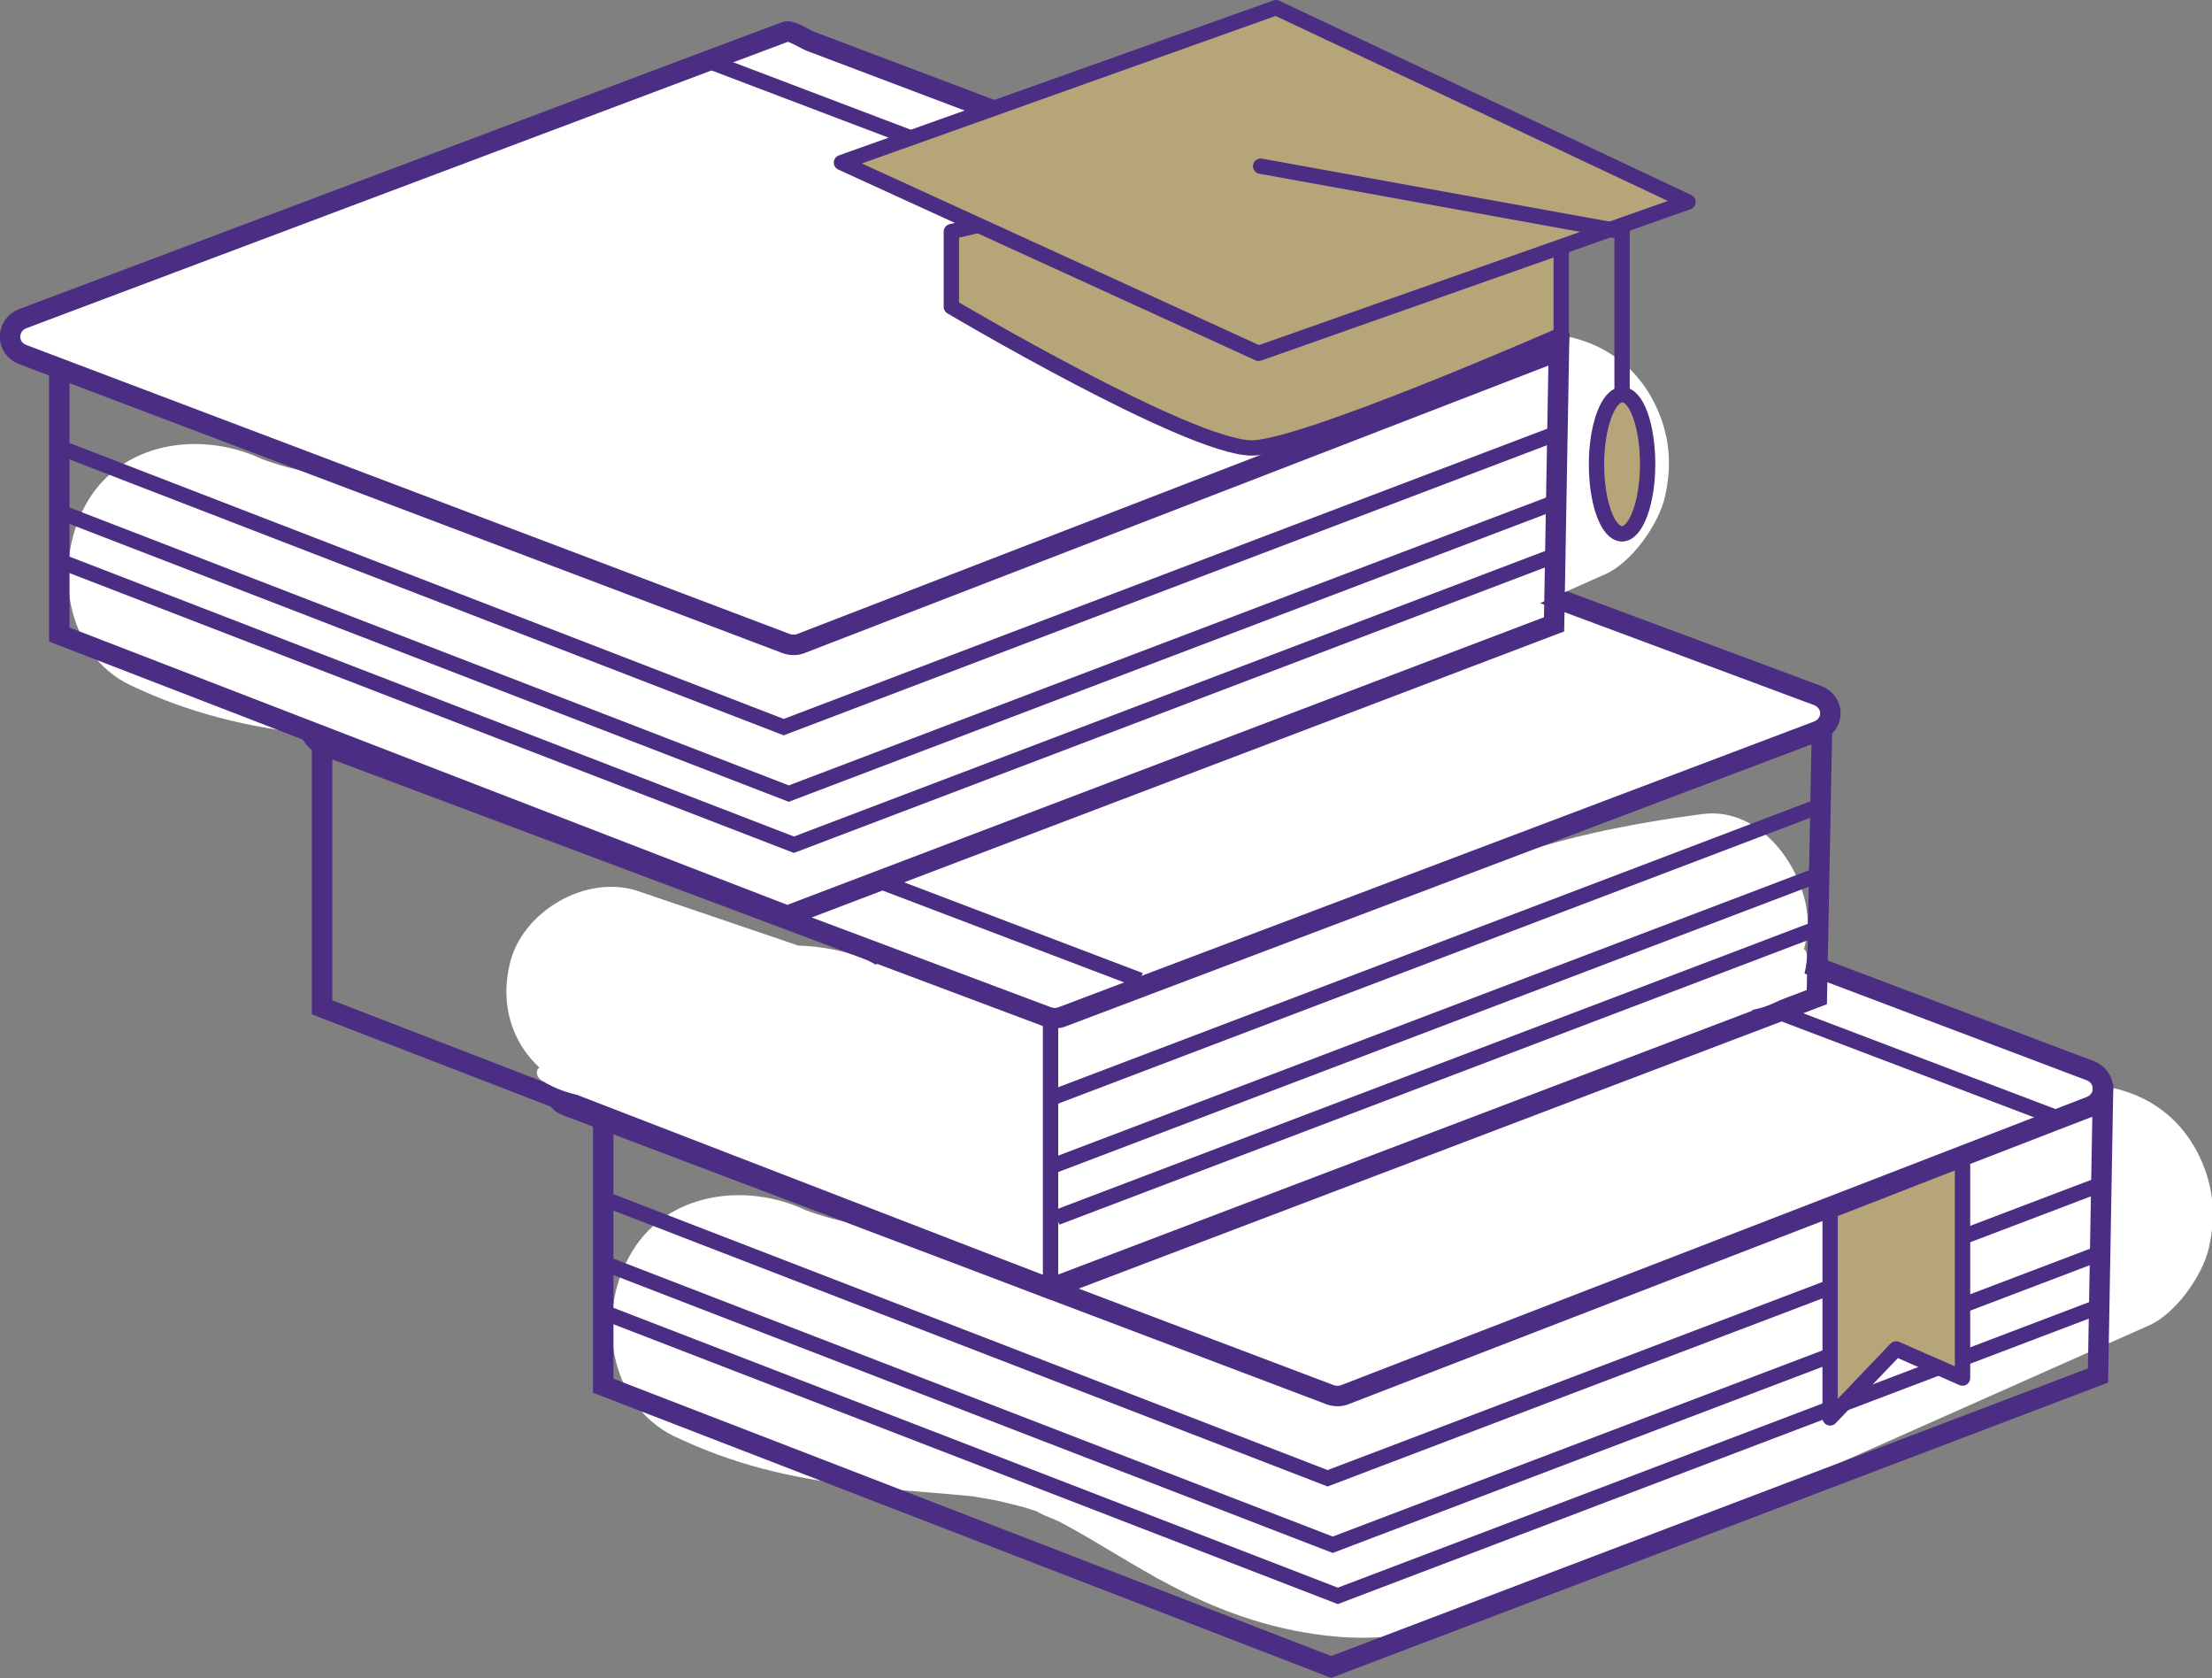
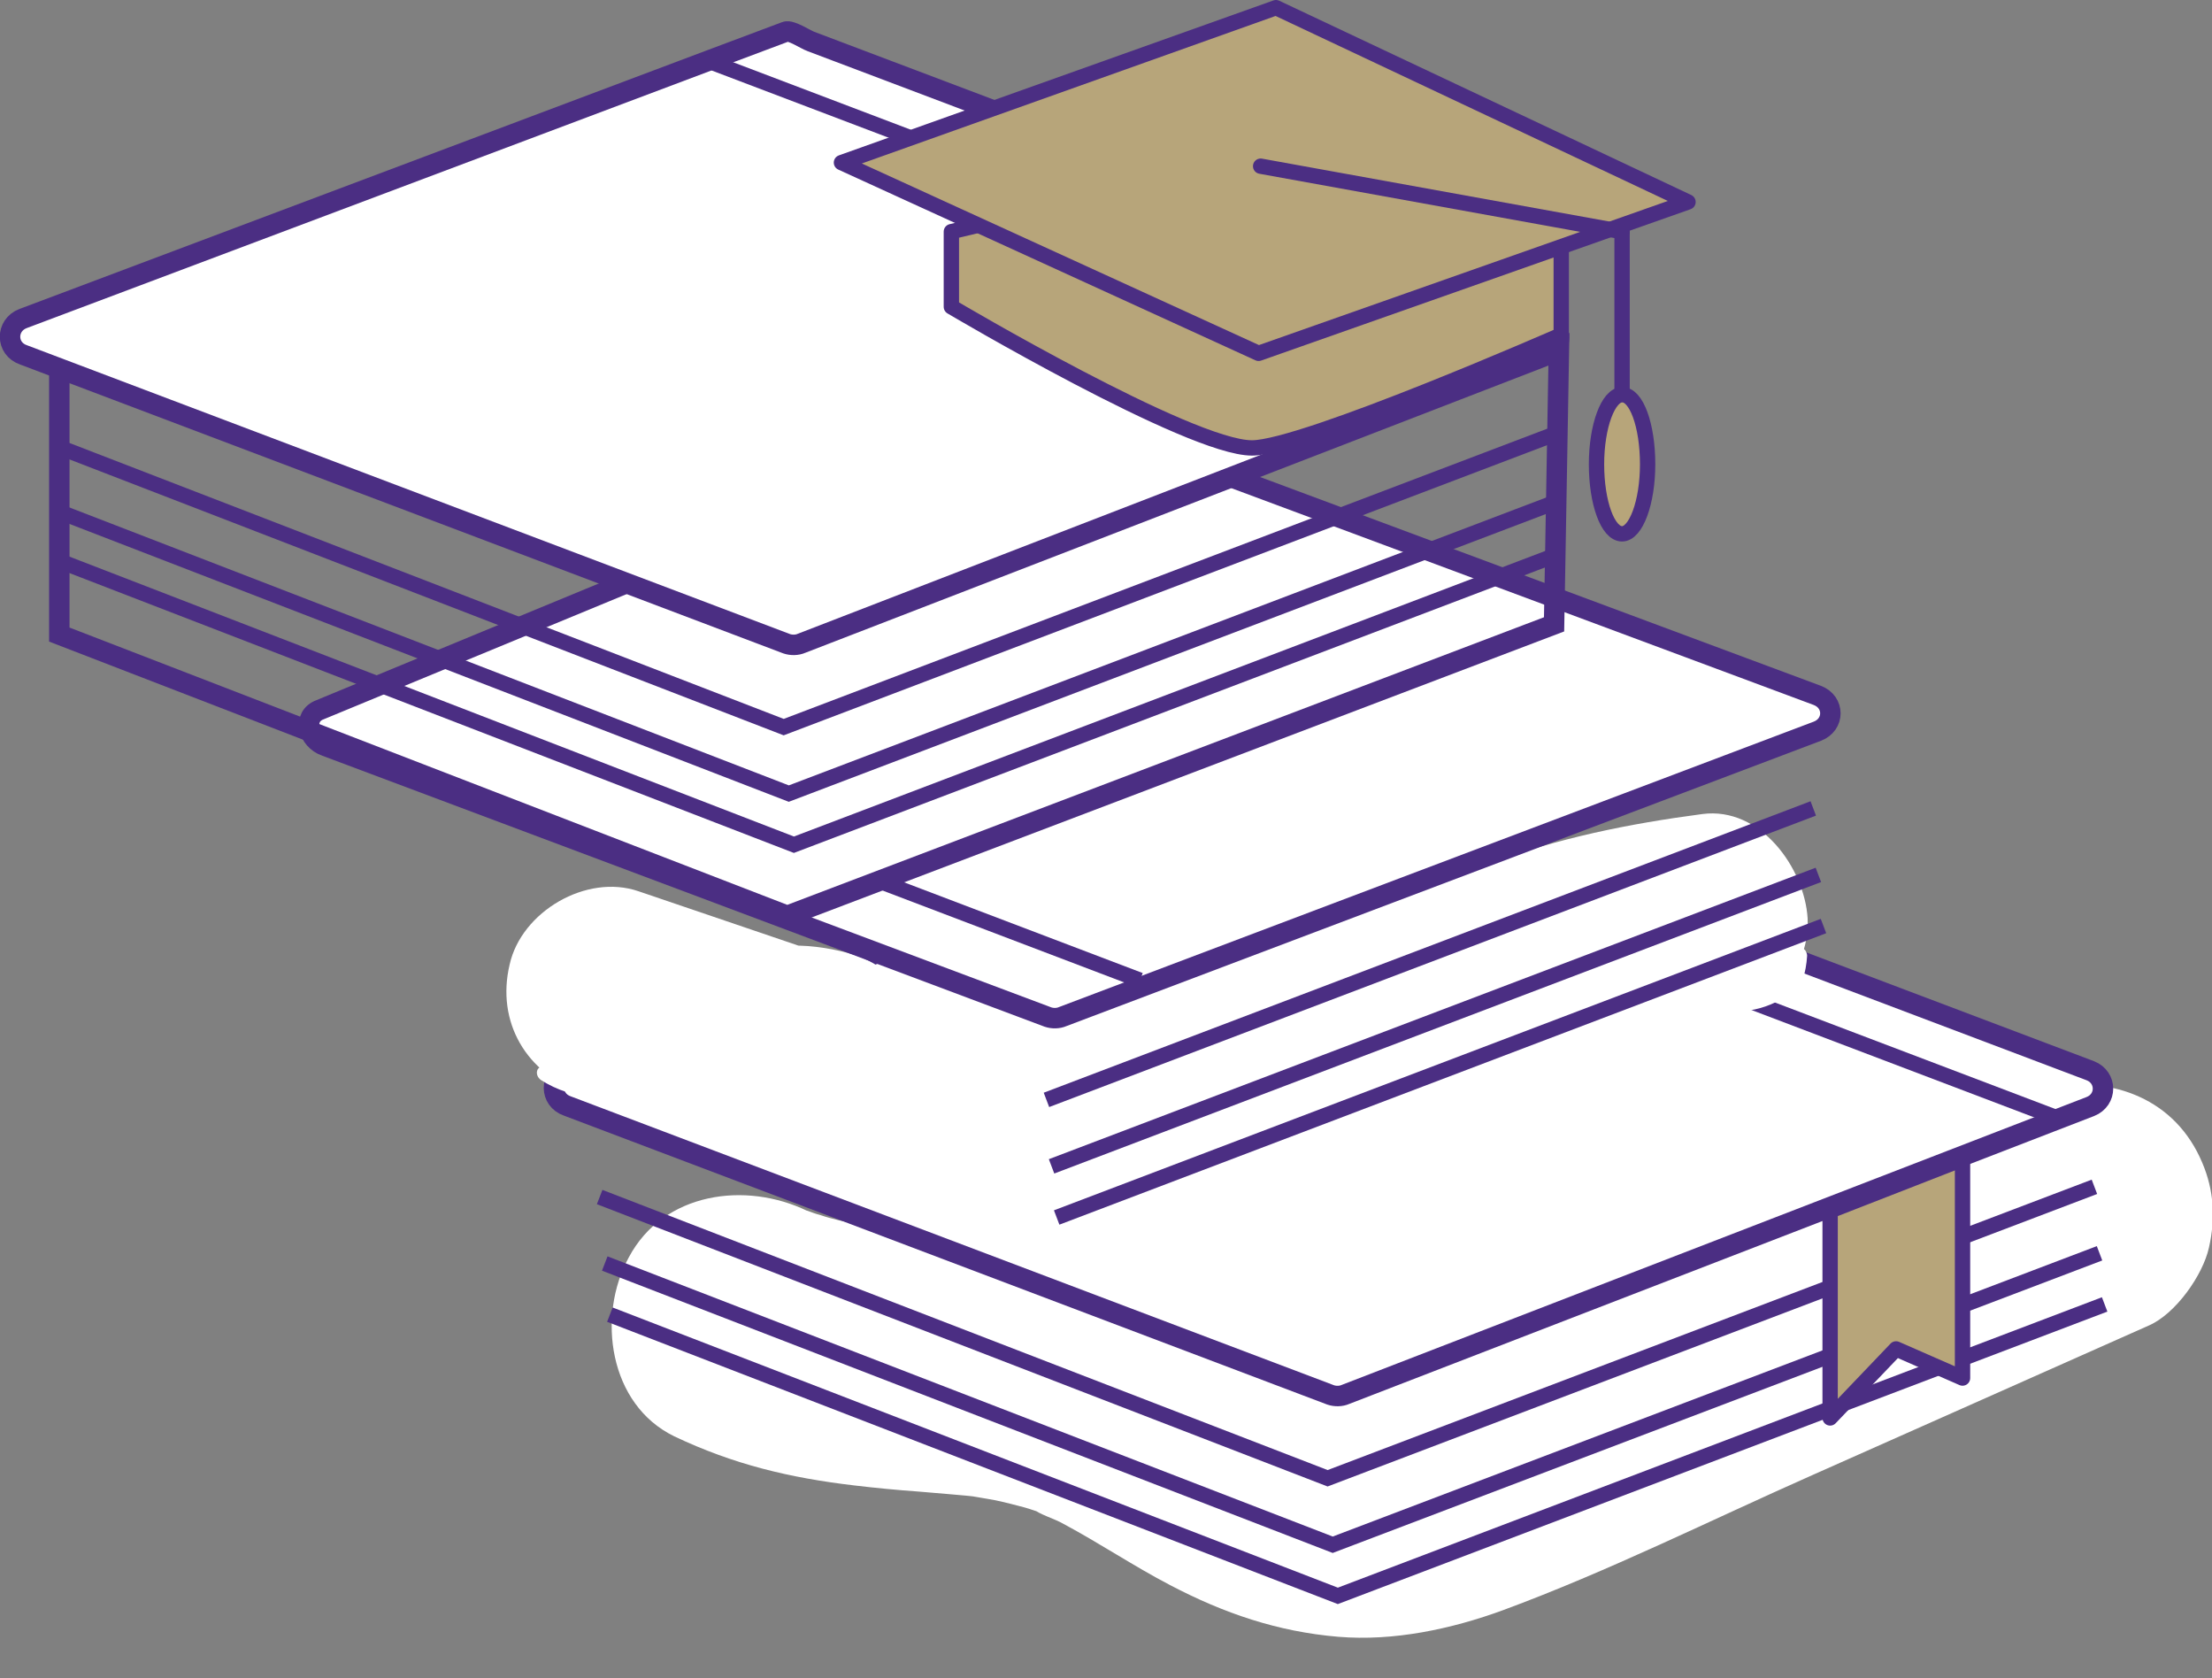
<svg xmlns="http://www.w3.org/2000/svg" version="1.1" id="Layer_1" x="0px" y="0px" viewBox="0 0 432.7 328.2" style="enable-background:new 0 0 432.7 328.2;" xml:space="preserve">
  <rect x="0" y="0" width="432.7" height="328.2" fill="#808080" stroke="none" />
  <style type="text/css">
	.st0{fill:#FFFFFF;}
	.st1{fill:#FFFFFF;stroke:#4b2e83;stroke-width:4;stroke-miterlimit:10;}
	.st2{fill:none;stroke:#4b2e83;stroke-width:4;stroke-miterlimit:10;}
	.st3{fill:none;stroke:#4b2e83;stroke-width:3;stroke-miterlimit:10;}
	.st4{fill:#FFFFFF;stroke:#4b2e83;stroke-width:3;stroke-miterlimit:10;}
	.st5{fill:#FFFFFF;stroke:#4B2E83;stroke-width:4;stroke-miterlimit:10;}
	.st6{fill:none;stroke:#4B2E83;stroke-width:4;stroke-miterlimit:10;}
	.st7{fill:none;stroke:#4B2E83;stroke-width:3;stroke-miterlimit:10;}
	.st8{fill:#FFFFFF;stroke:#4B2E83;stroke-width:3;stroke-miterlimit:10;}
	.st9{fill:#B7A57A;stroke:#4b2e83;stroke-width:3;stroke-linejoin:round;stroke-miterlimit:10;}
	.st10{fill:#B7A57A;stroke:#4B2E83;stroke-width:3;stroke-linecap:round;stroke-linejoin:round;stroke-miterlimit:10;}
</style>
  <g>
    <g>
      <g>
        <path class="st0" d="M131.9,280.9c11.6,5.5,22.5,8.1,35.2,9.6c4.2,0.5,8.4,0.9,12.6,1.2c2,0.2,3.9,0.3,5.9,0.5     c1.1,0.1,2.2,0.2,3.4,0.3c0.5,0,6.1,0.8,1.6,0.1c-4.4-0.6,3.2,0.6,4.1,0.8c1.9,0.4,3.8,0.9,5.7,1.4c1.1,0.3,2.1,0.7,3.2,1     c4,1.2-1.3-0.4-1.8-0.9c1.5,1.3,4.5,2.1,6.2,3.1c7.1,3.8,13.8,8.3,20.9,12c10.5,5.5,21,9.1,32.9,10.1c10.8,0.9,22.1-1.5,32.2-5.2     c20.6-7.6,40.6-17.6,60.7-26.5c21.9-9.7,43.8-19.5,65.7-29.2c5.2-2.3,10.5-9.8,11.7-15.2c1.3-5.7,1-11.2-1.3-16.6     c-5.2-12.4-17.4-17-30.1-14.8c-3.1,0.5-6.2,1.1-9.3,1.6c-13.2,2.3-21.8,19.1-17.8,31.4c4.6,14.2,17.3,20.3,31.4,17.8     c3.1-0.5,6.2-1.1,9.3-1.6c-6.5-15.5-13.1-31.1-19.6-46.6c-36.4,16.2-72.8,32.5-109.3,48.6c-1,0.5-2.4,0.9-3.3,1.5     c0.1-0.1,4.6-1.8,1.9-0.8c-2,0.7-4,1.6-6,2.2c-2.3,0.8-4.6,1.5-6.9,2c-0.9,0.2-1.8,0.3-2.6,0.6c-3,0.9,5.4-0.1,0.6-0.1     c-2.1,0-4.2,0-6.2,0c-3.7,0,5.4,1.1,2.1,0.3c-0.7-0.2-1.5-0.3-2.2-0.5c-2-0.5-3.8-1.1-5.7-1.8c-0.7-0.3-3.3-1.3,0.3,0.1     c4,1.5-0.2-0.2-1.1-0.6c-15.6-7.9-29.5-18.5-46.9-22.3c-11-2.4-22.4-3.1-33.6-4c-2.2-0.2-4.5-0.4-6.7-0.6     c-2.1-0.2-3.4-1.4,1.8,0.2c-1-0.3-2.2-0.4-3.3-0.6c-2.4-0.5-4.9-1-7.2-1.8c-0.8-0.2-1.6-0.5-2.4-0.8c-5.5-1.7,5.2,2.5-0.1,0     c-12-5.8-28.1-3.7-34.9,9.1C116.7,257.4,119.1,274.7,131.9,280.9L131.9,280.9z" />
      </g>
    </g>
    <g>
      <path class="st1" d="M265,155l143.9,54.4c3.3,1.3,3.3,5.7,0,7l-17.6,6.8l-128.1,49.5c-0.9,0.4-2,0.4-2.9,0.1L111,216.3    c-3.5-1.2-3.5-5.8-0.1-7.1l134-50.4l15.2-5.7C261,152.7,264,154.6,265,155z" />
-       <polyline class="st2" points="118,219.1 118,271 260.4,326 410.4,269 411.4,212   " />
      <path class="st2" d="M271.4,271" />
      <polyline class="st3" points="117.3,234.1 259.7,289.1 409.7,232.1   " />
      <polyline class="st3" points="118.3,247.1 260.7,302.1 410.7,245.1   " />
      <polyline class="st3" points="119.3,257.1 261.7,312.1 411.7,255.1   " />
    </g>
  </g>
  <line class="st4" x1="245.4" y1="159" x2="403.4" y2="219" />
  <g>
    <g>
      <g>
        <path class="st0" d="M350.5,186.9c0,0.4-0.1,0.7-0.1,1.1c0-0.1,0-0.3,0.1-0.4c-0.2,1.1-0.4,2.3-0.7,3.4c-0.2,0.8,0.3,1.7,1,1.8     c0.8,0.2,1.6-0.2,1.8-1c0.5-1.6,0.8-3.2,0.9-4.9c0-0.4-0.2-0.8-0.4-1.1c-0.3-0.3-0.7-0.5-1.1-0.4     C351.1,185.4,350.6,186.1,350.5,186.9L350.5,186.9z" />
      </g>
    </g>
    <g>
      <g>
        <path class="st0" d="M285.5,171.3c-0.3,0.1-0.5,0.3-0.8,0.4c-0.1,0-0.6,0.2-0.2,0.1c-0.1,0-0.2,0.1-0.4,0.1     c-0.5,0.2-1.1,0.4-1.7,0.6c-0.6,0.2-1.1,0.3-1.7,0.4c-0.3,0.1-0.6,0.1-0.9,0.2c-0.1,0-0.2,0-0.4,0.1c0.4,0-0.2,0-0.2,0     c-0.8,0.1-1.5,0.6-1.5,1.5c0,0.7,0.7,1.6,1.5,1.5c2.7-0.3,5.3-1.1,7.7-2.3c0.7-0.4,1-1.4,0.5-2.1     C287.1,171.1,286.2,171,285.5,171.3L285.5,171.3z" />
      </g>
    </g>
  </g>
  <g>
    <g>
      <path class="st0" d="M349.6,184.8c-0.3,1.7-0.5,3.5-0.8,5.2c-0.1,0.4-0.1,0.8,0.2,1.2c0.2,0.3,0.5,0.6,0.9,0.7    c0.4,0.1,0.8,0.1,1.2-0.2c0.3-0.2,0.6-0.5,0.7-0.9c0.3-1.7,0.5-3.5,0.8-5.2c0.1-0.4,0.1-0.8-0.2-1.2c-0.2-0.3-0.5-0.6-0.9-0.7    c-0.4-0.1-0.8-0.1-1.2,0.2C350,184.1,349.7,184.4,349.6,184.8L349.6,184.8z" />
    </g>
  </g>
  <g>
    <g>
      <g>
        <path class="st0" d="M113.9,213.7c15.2,5.2,30.4,10.3,45.6,15.5c3.6-13.2,7.3-26.4,10.9-39.5c-3.9-1.3-7.9-2.7-11.8-4     c-1.8,13.4-3.6,26.8-5.4,40.3c5.1-0.4-3.1-1.4,1.9-0.1c10.4,2.7,22.7-3.4,25.2-14.3c2.4-10.7-3.2-22.3-14.3-25.2     c-4.1-1.1-8.5-1.7-12.8-1.4c-10.3,0.8-18.7,7.2-20.1,17.8c-1.4,10.4,4.9,19.2,14.7,22.5c3.9,1.3,7.9,2.7,11.8,4     c10.2,3.4,22.9-4,25.2-14.3c2.6-11.4-3.4-21.5-14.3-25.2c-15.2-5.2-30.4-10.3-45.6-15.5c-10.2-3.5-22.9,4-25.2,14.3     C97,199.9,103,210,113.9,213.7L113.9,213.7z" />
      </g>
    </g>
    <g>
      <g>
        <path class="st0" d="M333,159.2c-14.4,1.9-28.3,4.7-41.9,9.8c-10,3.7-17.9,14.1-14.3,25.2c3.2,9.8,14.4,18.3,25.2,14.3     c5.6-2.1,11.3-3.9,17.1-5.4c2.7-0.7,5.5-1.3,8.3-1.9c1.2-0.2,2.5-0.5,3.7-0.7c0.4-0.1,6.5-1,2-0.4c10.6-1.4,21-8.4,20.5-20.5     C353,169.8,344.4,157.7,333,159.2L333,159.2z" />
      </g>
    </g>
  </g>
  <g>
    <path class="st1" d="M210.7,82.1L355.5,136c3.4,1.3,3.4,5.7,0,7l-147.6,55.8c-0.9,0.4-2,0.4-2.9,0.1l-141.3-53   c-3.5-1.2-4.6-5.8-1.1-7.1l142.1-58.7C205.7,79.8,209.7,81.7,210.7,82.1z" />
-     <polyline class="st2" points="63,145.1 63,197 205.4,252 355.4,195 356.4,143  " />
    <path class="st2" d="M216.4,197" />
    <line class="st3" x1="204.7" y1="215.1" x2="354.7" y2="158.1" />
    <line class="st3" x1="205.7" y1="228.1" x2="355.7" y2="171.1" />
    <line class="st3" x1="206.7" y1="238.1" x2="356.7" y2="181.1" />
-     <line class="st3" x1="205.5" y1="198.6" x2="205.5" y2="251.6" />
  </g>
  <g>
    <g>
-       <path class="st0" d="M25.5,134c11.6,5.5,22.5,8.1,35.2,9.6c4.2,0.5,8.4,0.9,12.6,1.2c2,0.2,3.9,0.3,5.9,0.5    c1.1,0.1,2.2,0.2,3.4,0.3c0.5,0,6.1,0.8,1.6,0.1c-4.4-0.6,3.2,0.6,4.1,0.8c1.9,0.4,3.8,0.9,5.7,1.4c1.1,0.3,2.1,0.7,3.2,1    c4,1.2-1.3-0.4-1.8-0.9c1.5,1.3,4.5,2.1,6.2,3.1c7.1,3.8,13.8,8.3,20.9,12c10.5,5.5,21,9.1,32.9,10.1c10.8,0.9,22.1-1.5,32.2-5.2    c20.6-7.6,40.6-17.6,60.7-26.5c21.9-9.7,43.8-19.5,65.7-29.2c5.2-2.3,10.5-9.8,11.7-15.2c1.3-5.7,1-11.2-1.3-16.6    c-5.2-12.4-17.4-17-30.1-14.8c-3.1,0.5-6.2,1.1-9.3,1.6c-13.2,2.3-21.8,19.1-17.8,31.4c4.6,14.2,17.3,20.3,31.4,17.8    c3.1-0.5,6.2-1.1,9.3-1.6c-6.5-15.5-13.1-31.1-19.6-46.6c-36.4,16.2-72.8,32.5-109.3,48.6c-1,0.5-2.4,0.9-3.3,1.5    c0.1-0.1,4.6-1.8,1.9-0.8c-2,0.7-4,1.6-6,2.2c-2.3,0.8-4.6,1.5-6.9,2c-0.9,0.2-1.8,0.3-2.6,0.6c-3,0.9,5.4-0.1,0.6-0.1    c-2.1,0-4.2,0-6.2,0c-3.7,0,5.4,1.1,2.1,0.3c-0.7-0.2-1.5-0.3-2.2-0.5c-2-0.5-3.8-1.1-5.7-1.8c-0.7-0.3-3.3-1.3,0.3,0.1    c4,1.5-0.2-0.2-1.1-0.6c-15.6-7.9-29.5-18.5-46.9-22.3c-11-2.4-22.4-3.1-33.6-4c-2.2-0.2-4.5-0.4-6.7-0.6    c-2.1-0.2-3.4-1.4,1.8,0.2c-1-0.3-2.2-0.4-3.3-0.6c-2.4-0.5-4.9-1-7.2-1.8c-0.8-0.2-1.6-0.5-2.4-0.8c-5.5-1.7,5.2,2.5-0.1,0    c-12-5.8-28.1-3.7-34.9,9.1C10.4,110.5,12.7,127.9,25.5,134L25.5,134z" />
-     </g>
+       </g>
  </g>
  <path class="st5" d="M158.6,8.1l143.9,54.4c3.3,1.3,3.3,5.7,0,7l-17.6,6.8l-128.1,49.5c-0.9,0.4-2,0.4-2.9,0.1L4.6,69.4  c-3.5-1.2-3.5-5.8-0.1-7.1l134-50.4l15.2-5.7C154.7,5.8,157.7,7.8,158.6,8.1z" />
  <polyline class="st6" points="11.6,72.3 11.6,124.1 154,179.1 304,122.1 305,65.1 " />
  <path class="st2" d="M165,124.1" />
  <polyline class="st7" points="10.9,87.2 153.3,142.2 303.3,85.2 " />
  <polyline class="st7" points="11.9,100.2 154.3,155.2 304.3,98.2 " />
  <polyline class="st7" points="12.9,110.2 155.3,165.2 305.3,108.2 " />
  <line class="st8" x1="139" y1="12.1" x2="297" y2="72.1" />
  <polygon class="st9" points="358,236.8 358,277.3 370.9,263.8 383.9,269.5 383.9,226.7 " />
  <line class="st3" x1="172.5" y1="172.5" x2="223" y2="191.7" />
  <g>
    <g>
      <path class="st0" d="M105.8,211.2c3.1,2,6.8,3.2,10.5,3.3c0.8,0,1.5-0.7,1.5-1.5c0-0.8-0.7-1.5-1.5-1.5c-1.6-0.1-3-0.3-4.7-0.8    c-1.5-0.5-2.9-1.1-4.3-2.1c-0.7-0.4-1.7-0.1-2.1,0.5C104.8,209.8,105.1,210.7,105.8,211.2L105.8,211.2z" />
    </g>
  </g>
  <g>
    <g>
      <path class="st0" d="M347.1,192.4c-1.6,0.4-3.2,0.9-4.8,1.3c-0.7,0.2-1.2,0.9-1.1,1.6c0.1,0.8,0.7,1.3,1.5,1.3    c0.9,0,1.9-0.1,2.7-0.4c0.7-0.3,1.3-1,1-1.8c-0.2-0.8-1-1.3-1.8-1c-1.6,0.5-3.3,1-4.9,1.5c-0.7,0.2-1.2,0.9-1.1,1.6    c0.1,0.7,0.7,1.3,1.5,1.3c2.9-0.1,5.7-0.9,8.2-2.3c0.7-0.4,1-1.4,0.5-2.1c-0.4-0.7-1.3-1-2.1-0.5c-0.5,0.3-1.1,0.6-1.7,0.8    c0.3-0.1-0.2,0.1-0.3,0.1c-0.1,0-0.2,0.1-0.4,0.1c-0.3,0.1-0.6,0.2-0.9,0.3c-0.6,0.2-1.2,0.3-1.8,0.4c-0.1,0-0.5,0.1-0.2,0    c-0.2,0-0.3,0-0.5,0.1c-0.3,0-0.7,0.1-1,0.1c0.1,1,0.3,2,0.4,2.9c1.6-0.5,3.3-1,4.9-1.5c-0.3-1-0.5-1.9-0.8-2.9    c-0.2,0.1-0.3,0.1-0.5,0.2c-0.1,0-0.2,0-0.3,0.1c0,0-0.4,0.1-0.2,0c0.2,0-0.1,0-0.1,0c-0.1,0-0.2,0-0.3,0c-0.2,0-0.4,0-0.6,0    c0.1,1,0.3,2,0.4,2.9c1.6-0.4,3.2-0.9,4.8-1.3c0.8-0.2,1.3-1.1,1-1.8C348.7,192.7,347.9,192.2,347.1,192.4L347.1,192.4z" />
    </g>
  </g>
  <g>
    <path class="st10" d="M305.4,65.5c0,0-50.4,22.1-60.5,22.1c-12.2,0-58.8-27.6-58.8-27.6V45.3l60.5-14.4l58.8,12V65.5z" />
    <polygon class="st10" points="330.2,39.5 246.2,69.1 164.6,31.8 249.6,1.5  " />
    <line class="st10" x1="246.6" y1="32.5" x2="317.3" y2="45.3" />
    <line class="st10" x1="317.3" y1="45.3" x2="317.3" y2="77.1" />
    <path class="st10" d="M322.3,90.8c0,7.5-2.3,13.6-5,13.6c-2.8,0-5-6.1-5-13.6s2.3-13.6,5-13.6C320.1,77.1,322.3,83.2,322.3,90.8z" />
  </g>
</svg>